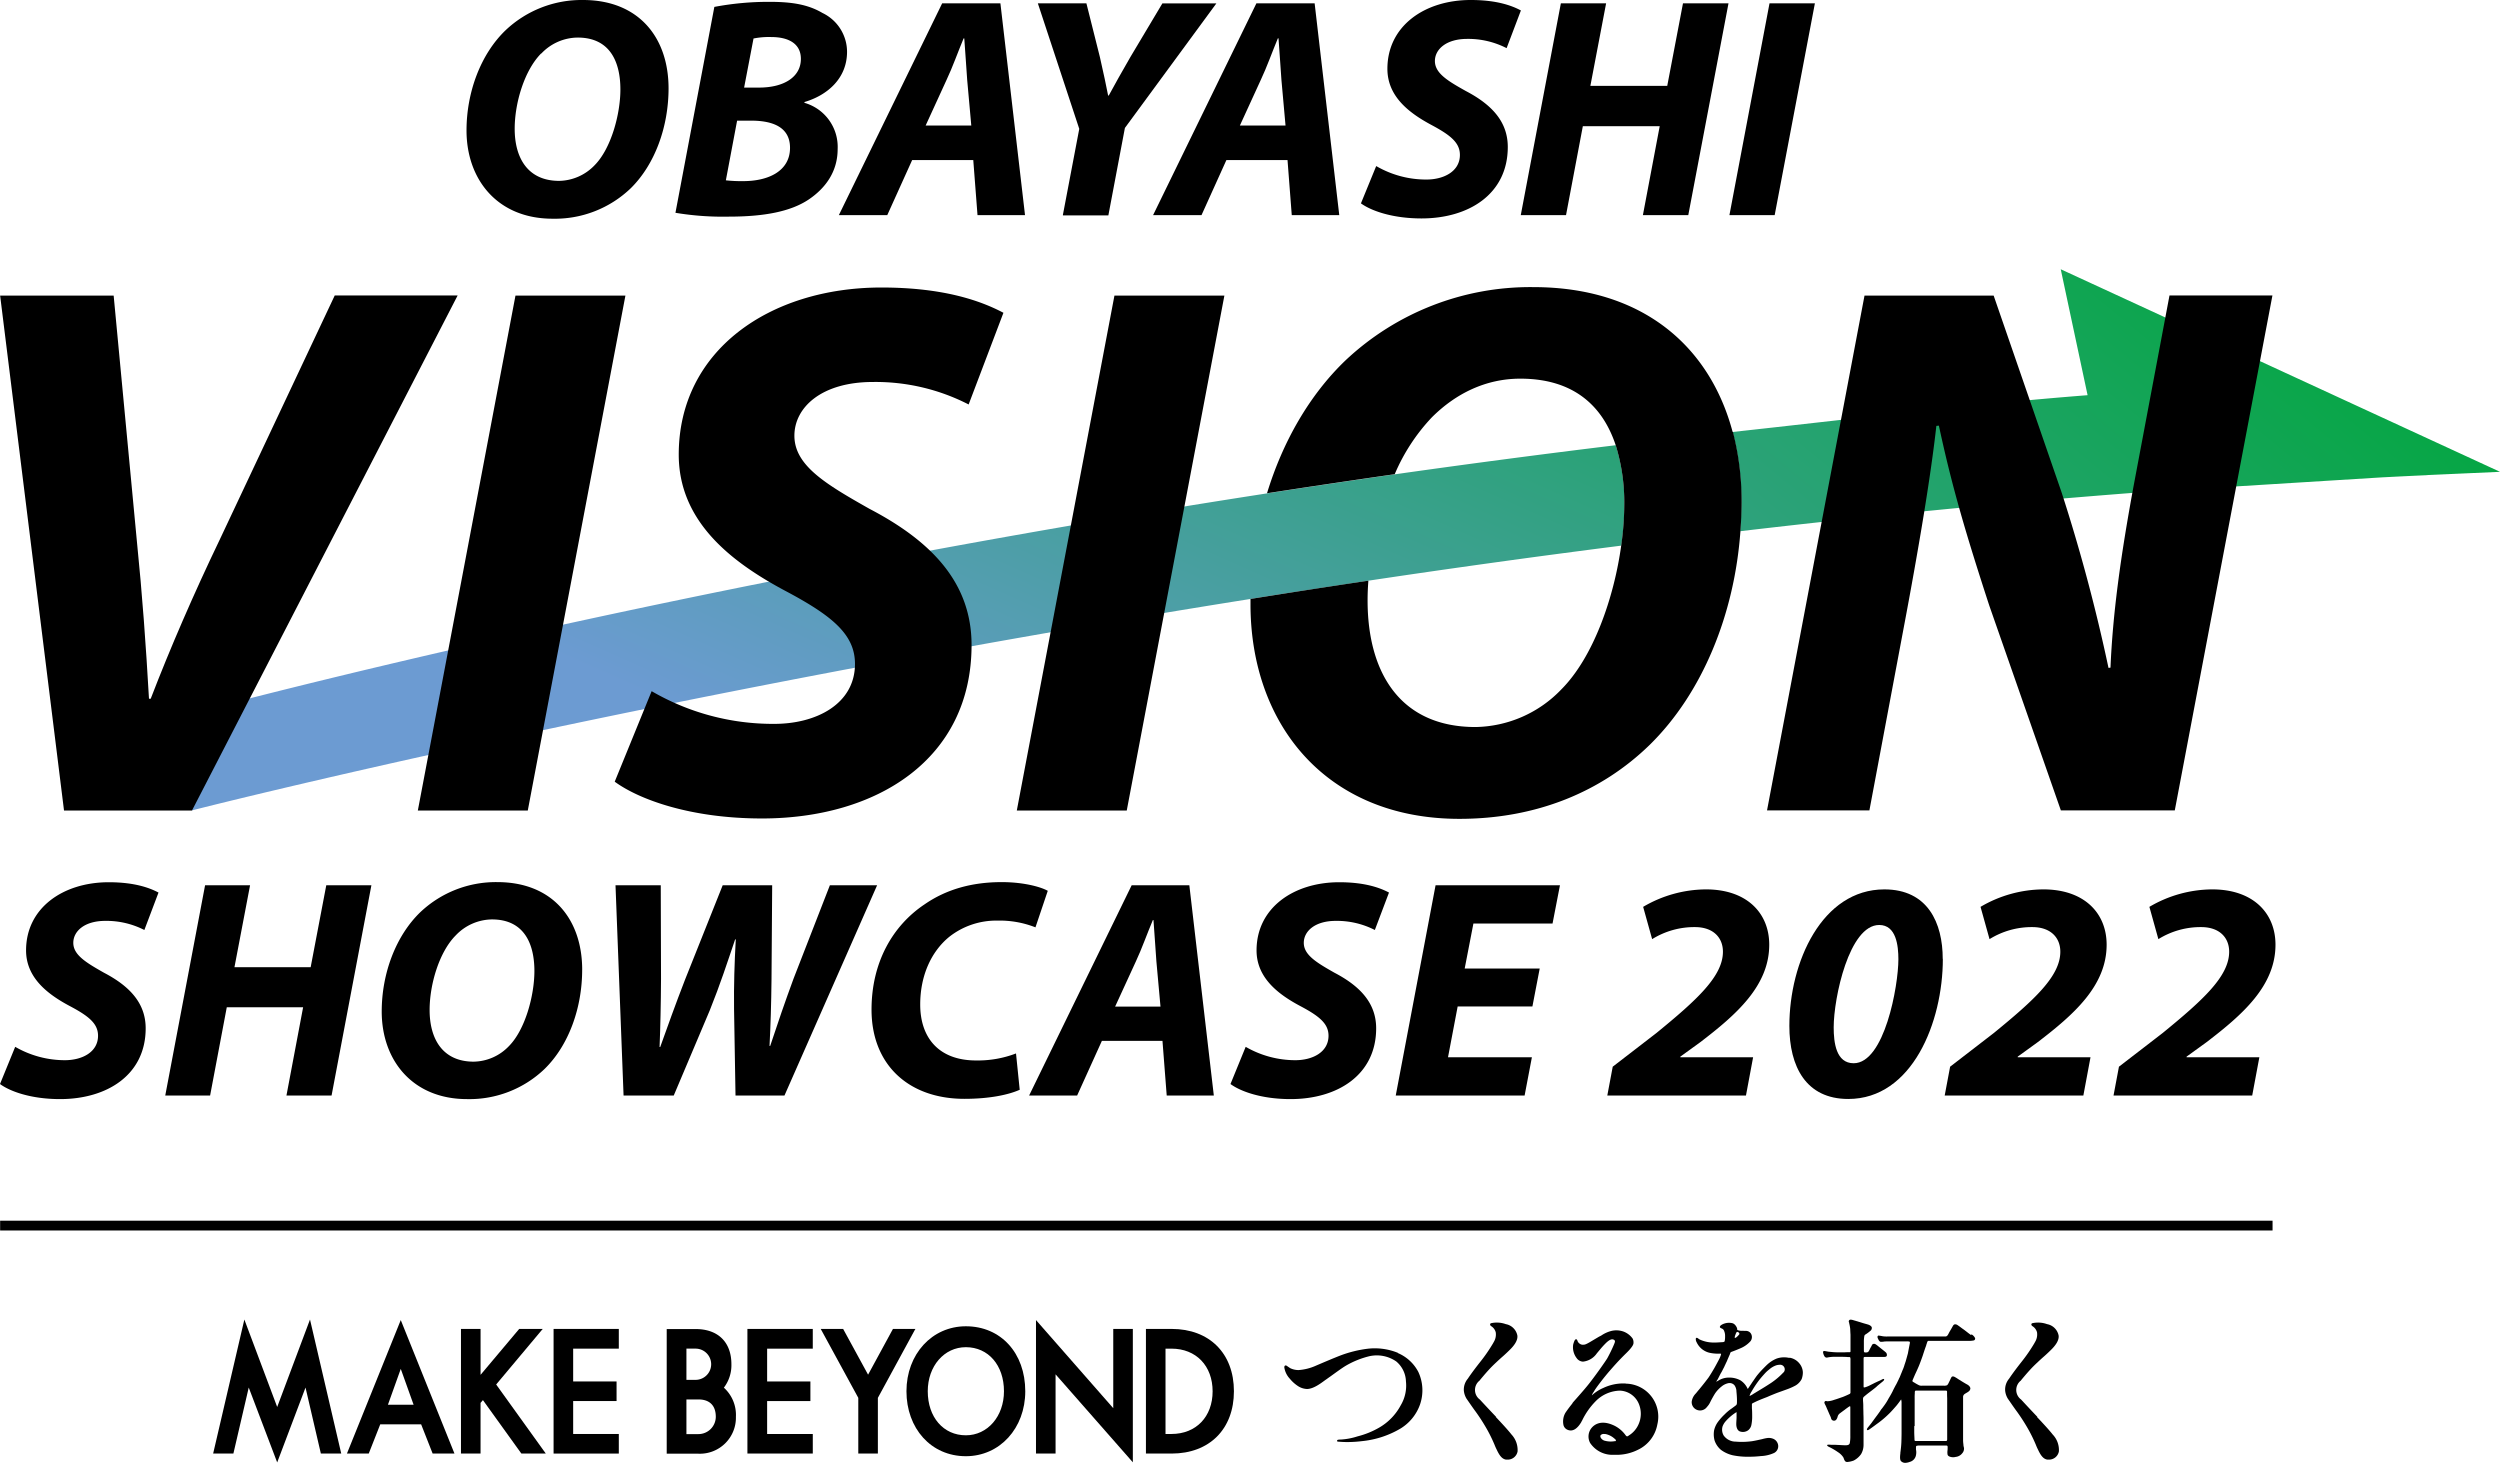
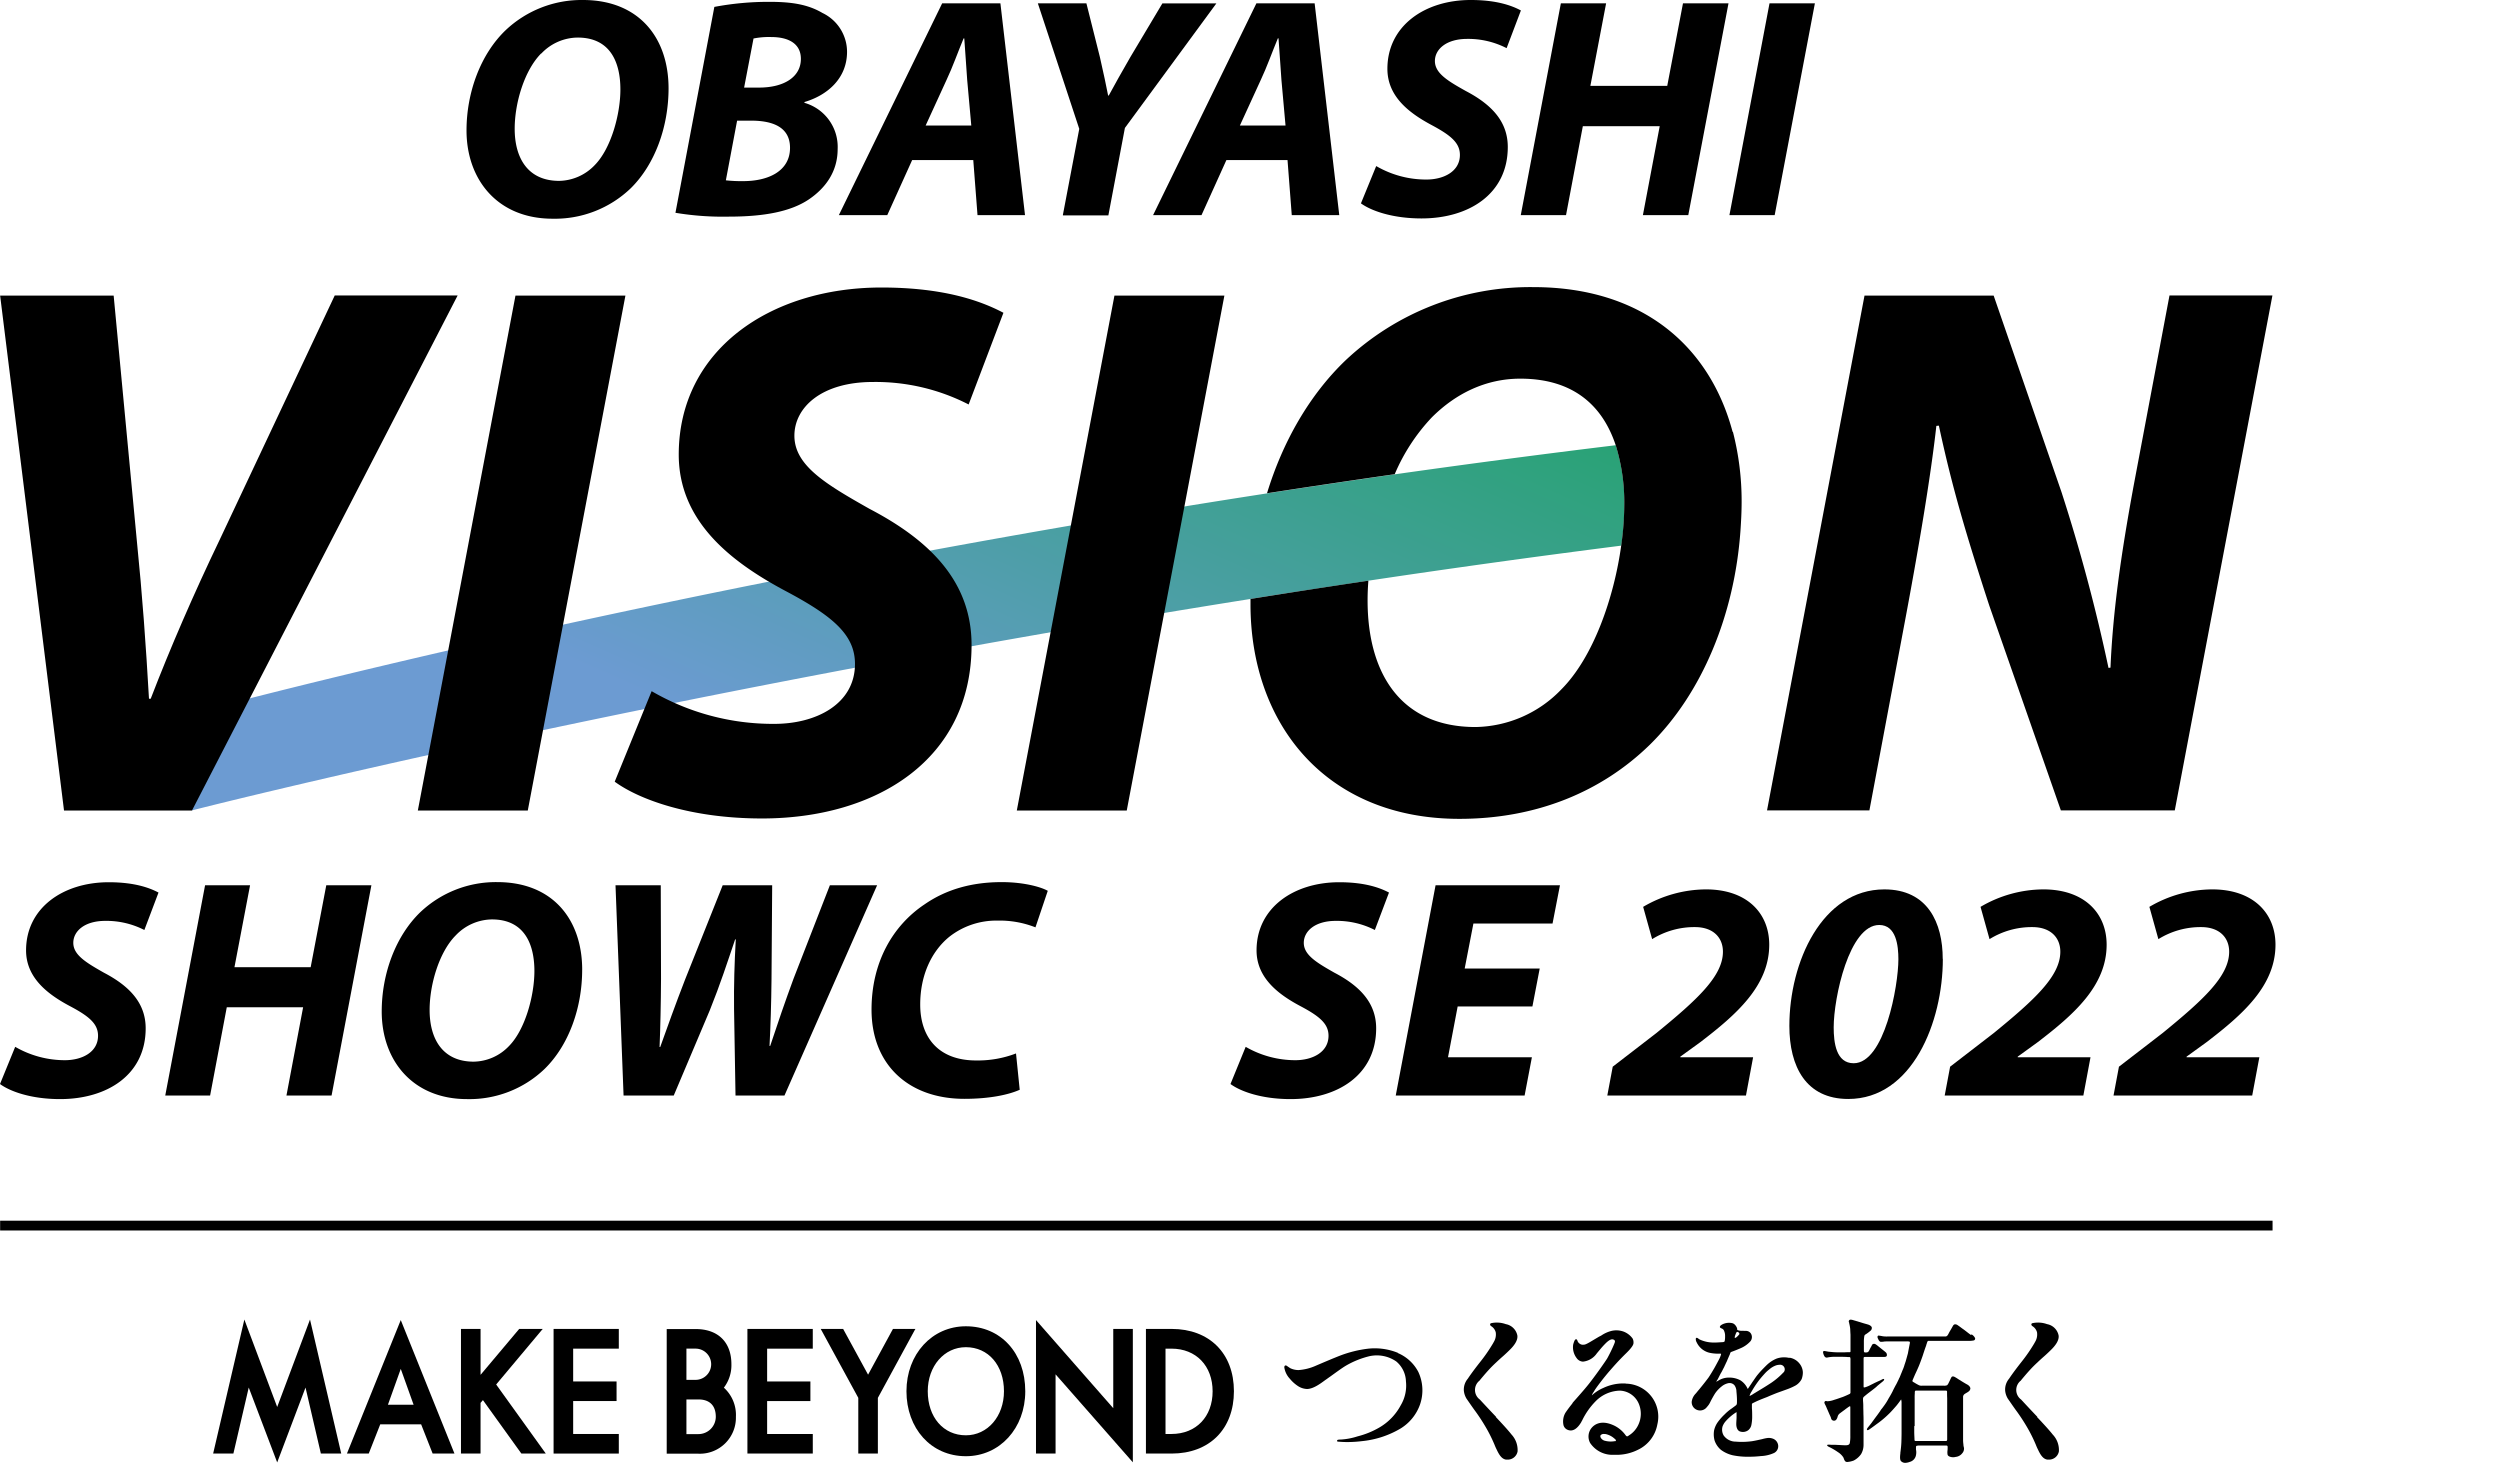
<svg xmlns="http://www.w3.org/2000/svg" xmlns:xlink="http://www.w3.org/1999/xlink" width="573.645" height="335.656" viewBox="0 0 573.645 335.656">
  <defs>
    <linearGradient id="linear-gradient" x1="1.582" y1="-0.113" x2="0.294" y2="0.618" gradientUnits="objectBoundingBox">
      <stop offset="0" stop-color="#00a73c" />
      <stop offset="1" stop-color="#6c9bd2" />
    </linearGradient>
    <linearGradient id="linear-gradient-2" x1="0.961" y1="0.284" x2="-1.502" y2="1.306" xlink:href="#linear-gradient" />
  </defs>
  <g id="アセット_2" data-name="アセット 2" transform="translate(-0.073 -155.993)" style="isolation: isolate">
    <g id="_レイヤー_2" transform="translate(0.073 155.993)">
      <g id="DESIGN">
        <g id="グループ_2208" data-name="グループ 2208">
          <g id="グループ_2207" data-name="グループ 2207">
            <g id="グループ_2202" data-name="グループ 2202" transform="translate(48.909 302.777)">
              <g id="グループ_2200" data-name="グループ 2200">
                <path id="パス_2209" data-name="パス 2209" d="M26.341,177.57l-.091.213h5.009l2.641-6.71h9.381l2.641,6.71h5.009L38.606,147.15,26.341,177.57Zm9.32-10.99,2.945-8.227,2.945,8.227H35.692Z" transform="translate(4.444 -147.029)" />
                <path id="パス_2210" data-name="パス 2210" d="M41.87,176.419H56.837v-4.493H46.363v-7.56h9.958v-4.493H46.363v-7.529H56.837V147.82H41.87Z" transform="translate(36.245 -145.664)" />
                <path id="パス_2211" data-name="パス 2211" d="M83.8,147.82H78.636l-5.708,10.5-5.677-10.413-.03-.091H62.06l8.622,15.817v12.781h4.493V163.637l8.47-15.574Z" transform="translate(77.351 -145.664)" />
                <path id="パス_2212" data-name="パス 2212" d="M100.553,149.184H96.06V167.37L78.33,147.15v30.633h4.493V159.6l17.73,20.189Z" transform="translate(110.477 -147.029)" />
                <path id="パス_2213" data-name="パス 2213" d="M56.52,176.419h15v-4.493H61.044v-7.56h9.928v-4.493H61.044v-7.529H71.518V147.82h-15Z" transform="translate(66.072 -145.664)" />
                <path id="パス_2214" data-name="パス 2214" d="M53.632,147.82h-5.4l-8.865,10.535V147.82H34.87v28.6h4.493V164.791l.546-.638,8.774,12.2.061.061h5.586L42.946,160.571Z" transform="translate(21.994 -145.664)" />
                <path id="パス_2215" data-name="パス 2215" d="M30.834,167.178,23.3,147.11,16.14,177.864h4.645l3.522-15.149L30.834,179.9l6.5-17.184,3.522,15.149h4.675L38.363,147.11Z" transform="translate(-16.14 -147.11)" />
                <path id="パス_2216" data-name="パス 2216" d="M82.171,147.62c-7.772,0-13.631,6.406-13.631,14.907s5.617,14.907,13.631,14.907c7.772,0,13.631-6.406,13.631-14.907C95.8,153.753,90.186,147.62,82.171,147.62Zm8.744,14.907c0,5.768-3.765,10.11-8.744,10.11-5.161,0-8.744-4.159-8.744-10.11,0-5.768,3.765-10.11,8.744-10.11C87.333,152.417,90.915,156.576,90.915,162.527Z" transform="translate(90.545 -146.072)" />
                <path id="パス_2217" data-name="パス 2217" d="M106.829,162.119c0-8.683-5.617-14.3-14.3-14.3H86.64v28.6h5.89c8.683,0,14.3-5.617,14.3-14.3Zm-4.888,0c0,5.859-3.795,9.806-9.442,9.806H91.133V152.344H92.5c5.647,0,9.442,3.947,9.442,9.806Z" transform="translate(127.395 -145.664)" />
                <path id="パス_2218" data-name="パス 2218" d="M63.535,161.279a8.506,8.506,0,0,0,1.73-5.374c0-5.07-3.066-8.076-8.2-8.076H50.42v28.6h7.256a8.271,8.271,0,0,0,8.622-8.47A8.423,8.423,0,0,0,63.535,161.279Zm-8.592,2.7h2.763c2.55,0,3.977,1.4,3.977,3.977a3.991,3.991,0,0,1-3.977,3.977H54.944Zm2.095-4.493H54.944v-7.165h2.095a3.582,3.582,0,1,1,0,7.165Z" transform="translate(53.653 -145.644)" />
              </g>
              <g id="グループ_2201" data-name="グループ 2201" transform="translate(245.784 0.037)">
                <path id="パス_2219" data-name="パス 2219" d="M123.184,150.333a14.125,14.125,0,0,0-6.77-.972A27.014,27.014,0,0,0,109.8,151c-1.7.668-3.613,1.488-5.465,2.277a11.576,11.576,0,0,1-3.947,1,4.334,4.334,0,0,1-1.913-.425c-.152-.091-.364-.243-.546-.364a3.9,3.9,0,0,0-.425-.273.5.5,0,0,0-.273.061.518.518,0,0,0-.121.455,4.832,4.832,0,0,0,1.245,2.52,8.274,8.274,0,0,0,1.791,1.639,4.06,4.06,0,0,0,2.156.729h.091c1.366-.061,2.854-1.123,4.038-2,.121-.091.273-.182.395-.273.243-.182.546-.395.85-.607,1.184-.85,2.672-1.943,3.491-2.429a20.173,20.173,0,0,1,5.465-2.216,7.857,7.857,0,0,1,6.163,1.214,6.222,6.222,0,0,1,2.216,4.584,8.847,8.847,0,0,1-1.214,5.5,12.886,12.886,0,0,1-4.949,5.1,19.249,19.249,0,0,1-4.949,2,15.285,15.285,0,0,1-3.856.729c-.729,0-.789.121-.82.182v.182c0,.061.091.121.243.121s.972.091,2.125.091a27.733,27.733,0,0,0,3.34-.213,21.484,21.484,0,0,0,8.774-2.854,10.589,10.589,0,0,0,4.524-5.525,9.973,9.973,0,0,0-.364-7.469,9.439,9.439,0,0,0-4.736-4.372Z" transform="translate(-97.097 -142.719)" />
                <path id="パス_2220" data-name="パス 2220" d="M118.095,168.982l-.061-.061c-.85-.88-3.066-3.249-3.674-3.916a2.726,2.726,0,0,1-.091-4.341l.213-.273c.789-.941,1.609-1.913,2.581-2.915.668-.668,1.7-1.639,2.641-2.459.577-.516,1.123-1.032,1.488-1.4.911-.88,1.943-2.156,1.761-3.34a3.3,3.3,0,0,0-2.641-2.581,6.084,6.084,0,0,0-3.4-.213.324.324,0,0,0-.213.273.517.517,0,0,0,.243.395h0A2.357,2.357,0,0,1,118,149.582a3.306,3.306,0,0,1-.516,2.307c0,.061-.061.121-.091.182a36.628,36.628,0,0,1-2.975,4.311c-.668.85-1.943,2.49-2.823,3.825a3.867,3.867,0,0,0-.911,2.793,4.387,4.387,0,0,0,.607,1.791c.213.3,1.457,2.125,2.095,2.975a43.848,43.848,0,0,1,2.793,4.4,35.138,35.138,0,0,1,1.548,3.218,11.9,11.9,0,0,0,.486,1.093c.607,1.305,1.214,2.186,2.186,2.307h.273a2.307,2.307,0,0,0,2.338-1.882,5.236,5.236,0,0,0-1.4-3.886c-.941-1.214-2.823-3.188-3.613-4.038Z" transform="translate(-69.481 -146.674)" />
                <path id="パス_2221" data-name="パス 2221" d="M159,168.982l-.061-.061c-.85-.88-3.066-3.249-3.674-3.916a2.726,2.726,0,0,1-.091-4.341l.213-.273c.789-.941,1.609-1.913,2.581-2.915.668-.668,1.7-1.639,2.641-2.459.577-.516,1.123-1.032,1.488-1.4.911-.88,1.943-2.156,1.761-3.34a3.3,3.3,0,0,0-2.641-2.581,6.083,6.083,0,0,0-3.4-.213.324.324,0,0,0-.213.273.517.517,0,0,0,.243.395h0a2.357,2.357,0,0,1,1.063,1.427,3.306,3.306,0,0,1-.516,2.307c0,.061-.061.121-.091.182a36.636,36.636,0,0,1-2.975,4.311c-.668.85-1.943,2.49-2.823,3.825A3.867,3.867,0,0,0,151.6,163a4.387,4.387,0,0,0,.607,1.791c.213.3,1.457,2.125,2.095,2.975a43.834,43.834,0,0,1,2.793,4.4,35.131,35.131,0,0,1,1.548,3.218,11.907,11.907,0,0,0,.486,1.093c.607,1.305,1.214,2.186,2.186,2.307h.273a2.307,2.307,0,0,0,2.338-1.882,5.144,5.144,0,0,0-1.427-3.886c-.941-1.214-2.823-3.188-3.613-4.038Z" transform="translate(13.81 -146.674)" />
                <path id="パス_2222" data-name="パス 2222" d="M132.487,160.117h-.516a10.733,10.733,0,0,0-4.554,1.032,9.3,9.3,0,0,0-2.429,1.518l-.061.061c-.03.03-.121.121-.152.121a2.915,2.915,0,0,1,.425-.789c.061-.091.121-.213.182-.3.334-.577,1.366-1.913,1.67-2.307l.091-.121c.364-.455,1.032-1.305,1.882-2.277s1.913-2.186,3.552-3.795c1.73-1.67,1.761-2.216,1.761-2.459a1.891,1.891,0,0,0-.212-1,4.571,4.571,0,0,0-2.064-1.579,4.887,4.887,0,0,0-2.672-.182,7.192,7.192,0,0,0-2.368,1.032,3.321,3.321,0,0,1-.455.243c-.334.182-.729.425-1.7,1-1.4.85-1.639.88-1.913.911h-.061a1.223,1.223,0,0,1-.88-.213,1.344,1.344,0,0,1-.516-.638h0c-.061-.213-.152-.395-.334-.395h0c-.182,0-.273.182-.364.334a5.528,5.528,0,0,0-.3.88,4.11,4.11,0,0,0,.789,3.1,1.875,1.875,0,0,0,1.457.82,4.42,4.42,0,0,0,3.188-1.913c.213-.243.425-.516.638-.759a19.261,19.261,0,0,1,1.457-1.609c.759-.729,1.305-.972,1.761-.759s.3.546.091,1.063h0a35.044,35.044,0,0,1-1.579,3.249c-.455.729-2.186,3.218-3.795,5.313-1.063,1.4-2.4,2.884-3.279,3.886-.455.516-.789.88-.911,1.063v.061c-.455.546-1.123,1.427-1.609,2.156a3.987,3.987,0,0,0-.425,2.854,1.6,1.6,0,0,0,1,1.063c1.093.425,2.156-.213,3.127-1.882v-.061a1.425,1.425,0,0,0,.182-.3,16.406,16.406,0,0,1,3.036-4.311,8.05,8.05,0,0,1,5.617-2.459,4.9,4.9,0,0,1,4.281,2.945,5.918,5.918,0,0,1-.091,4.918,5.649,5.649,0,0,1-2.125,2.4c-.03,0-.091.061-.121.091-.243.152-.395.273-.729-.213a7.007,7.007,0,0,0-2.429-2.064c-3.582-1.761-5.161.182-5.556.82a3.122,3.122,0,0,0-.091,3.1,6.142,6.142,0,0,0,4.979,2.732h.911a10.971,10.971,0,0,0,5.313-1.275l.182-.091a8,8,0,0,0,4.038-5.586,7.571,7.571,0,0,0-7.226-9.381Zm-2.4,13.237a5.206,5.206,0,0,1-2.338-.091,1.464,1.464,0,0,1-.972-.789.587.587,0,0,1,0-.455.937.937,0,0,1,.82-.3,1.681,1.681,0,0,1,.546.061,4.591,4.591,0,0,1,1.336.607,5.865,5.865,0,0,1,.638.516c.152.121.213.243.182.334,0,.061-.091.121-.213.152Z" transform="translate(-54.212 -145.49)" />
                <path id="パス_2223" data-name="パス 2223" d="M150.146,162.417c.395-.334,1.214-1,1.4-1.154s.334-.364.273-.486c-.091-.121-.3-.03-.486.061a7.127,7.127,0,0,1-.82.395c-.273.121-.577.273-.789.364-.243.121-.516.273-.789.395-.3.152-.577.3-.729.364a7.64,7.64,0,0,1-.82.3h-.213c-.03,0-.061-.091-.061-.152v-6.5c0-.182.03-.334.334-.334h4.25c.273,0,.607,0,.729-.243a.8.8,0,0,0-.3-.88c-.273-.243-1.518-1.214-1.761-1.427-.03-.03-.091-.061-.121-.091-.243-.182-.516-.395-.729-.364a.507.507,0,0,0-.516.364c-.061.091-.121.243-.213.395a6.7,6.7,0,0,0-.334.638c-.152.334-.3.516-.516.546a1.474,1.474,0,0,1-.638,0c-.121-.091-.121-.243-.121-.607v-1.7a7.389,7.389,0,0,1,.091-1.336.57.57,0,0,1,.334-.486,8.44,8.44,0,0,0,1.093-.82.807.807,0,0,0,.3-.729c0-.152-.213-.486-.88-.7-.607-.182-.88-.243-1.154-.334-.213-.061-.668-.213-.972-.3a1.41,1.41,0,0,1-.273-.091c-.091,0-.3-.091-.546-.152-.213-.061-.425-.121-.516-.152-.455-.121-.729-.121-.85.061-.152.213-.091.364,0,.577v.091a9.759,9.759,0,0,1,.243,1.336c0,.273.03.82.061,1.305v3.795c0,.182-.091.213-.152.213s-.82,0-1.123.03H141.19c-.85,0-1.548-.091-1.913-.121a3.8,3.8,0,0,1-.577-.091c-.243-.03-.455-.091-.607-.091h0a.256.256,0,0,0-.213.061.455.455,0,0,0-.061.3,2.255,2.255,0,0,0,.3.82.588.588,0,0,0,.729.3h0a8.936,8.936,0,0,1,1.882-.152c1.123,0,2.216,0,2.732.061h.243c.243,0,.273,0,.334.091a1.356,1.356,0,0,1,.061.577v7.377a.419.419,0,0,1-.152.395c-.213.121-1.366.638-1.731.759-.3.091-1.275.455-1.822.607l-.182.061a4.972,4.972,0,0,1-1.336.273.451.451,0,0,1-.213-.03c-.091,0-.213-.061-.334,0a.371.371,0,0,0-.182.486,2.086,2.086,0,0,0,.182.395,7.783,7.783,0,0,1,.364.82l.152.334c.213.486.364.85.516,1.184a5.35,5.35,0,0,1,.273.638.23.23,0,0,0,.03.121.668.668,0,0,0,.638.516h.03c.486,0,.638-.455.759-.7h0a1.236,1.236,0,0,1,.061-.213,1.352,1.352,0,0,1,.455-.729c.243-.182.577-.425.941-.7a5.826,5.826,0,0,0,.516-.395l.182-.121c.364-.273.668-.486.729-.455.091,0,.091.182.091.334v6.406a8.305,8.305,0,0,1-.121,1.7c-.121.486-.577.486-.911.516h-.091c-.243,0-1.791-.091-2.611-.121h-.7c-.516-.03-.85-.061-.88.091-.03.182.273.334.668.516a15.788,15.788,0,0,1,1.822,1.093,4.093,4.093,0,0,1,1.214,1.184c.061.121.091.243.152.364a1.28,1.28,0,0,0,.334.577.678.678,0,0,0,.455.121,5.173,5.173,0,0,0,1.457-.334,4.69,4.69,0,0,0,1.67-1.457,4.189,4.189,0,0,0,.577-2.156V170.25c0-.3,0-.85-.03-1.457,0-.607-.03-1.214-.03-1.518a13.46,13.46,0,0,0-.061-1.548v-.455a.669.669,0,0,1,.182-.455c.03,0,.091-.091.182-.152.213-.182.577-.486.941-.759.516-.395,1.366-1.032,1.791-1.4Z" transform="translate(-14.188 -147.122)" />
                <path id="パス_2224" data-name="パス 2224" d="M164.962,149.9h0l-.607-.455c-.3-.243-.668-.516-.82-.638-.091-.061-.243-.182-.425-.3-.334-.243-.729-.546-.911-.668-.061-.03-.121-.091-.182-.121a1.091,1.091,0,0,0-.546-.243c-.273,0-.425.03-.668.486-.121.213-.3.546-.486.85s-.334.577-.425.759h0c-.182.364-.364.7-.759.7h-13.3a5.9,5.9,0,0,1-1.093-.061c-.3-.061-.516-.091-.668-.121h-.061c-.152-.03-.334-.091-.425.152-.091.213.091.546.213.759v.061c.152.182.273.425.516.425a3.73,3.73,0,0,0,.82-.061c.243-.03.82-.03,1.154-.03h3.916a2.4,2.4,0,0,1,.729.061c.061.091.091.121.03.486-.091.425-.364,1.882-.425,2.216-.091.334-.425,1.548-.546,1.943-.061.121-.091.334-.182.516a10.006,10.006,0,0,1-.395,1.154c-.091.182-.213.516-.364.88-.182.425-.334.85-.425,1.032a4.361,4.361,0,0,0-.243.516c-.213.425-.455.941-.546,1.093-.152.243-.638,1.184-.759,1.457s-.486.941-.82,1.488c-.091.152-.182.3-.243.425a11.5,11.5,0,0,1-.668,1.093c-.182.273-.364.516-.546.759a5.172,5.172,0,0,1-.334.425,2.958,2.958,0,0,0-.3.455c-.243.334-.516.729-.7.972s-.546.729-.85,1.154c-.152.213-.3.395-.395.546-.273.364-.759.941-.941,1.184l-.061.091a1.028,1.028,0,0,0-.091.243c0,.091.061.121.061.152.091.061.334,0,.638-.243.486-.334,1.336-.972,2.125-1.548a21.742,21.742,0,0,0,2.277-1.973c.455-.425,1.305-1.4,1.67-1.822.334-.395.82-1.063.941-1.245.03-.03.121-.182.152-.182a2.979,2.979,0,0,1,.091.911v6.892c0,.455-.03,2-.061,2.338-.03.668-.152,1.639-.213,2.064v.152c-.061.516-.182,1.518.182,1.822a1.367,1.367,0,0,0,.911.364,3.108,3.108,0,0,0,1.032-.213,1.949,1.949,0,0,0,1.457-1.548,3.149,3.149,0,0,0,0-1.305v-.243c0-.3,0-.516.091-.577a2.2,2.2,0,0,1,.759-.091h5.981c.213,0,.364,0,.425.213a4.051,4.051,0,0,1,0,.607v.152a3.542,3.542,0,0,0-.03.972c.03.243.091.425.516.607a2.284,2.284,0,0,0,1.366.061,2.18,2.18,0,0,0,1.518-.85,1.565,1.565,0,0,0,.395-1.154.886.886,0,0,0-.061-.273c0-.091-.061-.213-.061-.334,0-.213-.091-.729-.091-1.214V164.047a.864.864,0,0,1,.395-.607c.091-.061.243-.152.395-.243a2.583,2.583,0,0,0,.425-.273.952.952,0,0,0,.455-.7c0-.334-.243-.668-.729-.941-.3-.152-.85-.486-1.245-.729-.182-.121-.334-.213-.425-.273a5.584,5.584,0,0,1-.486-.3,7.817,7.817,0,0,0-.759-.455c-.243-.121-.546-.152-.7.091-.091.152-.213.425-.334.668a1.852,1.852,0,0,1-.213.425h0a2.221,2.221,0,0,1-.425.729,1.577,1.577,0,0,1-.729.121h-5.1a1.327,1.327,0,0,1-.789-.182,11.618,11.618,0,0,1-1.093-.638h-.061c-.182-.152-.243-.213-.182-.395.091-.243.395-.941.607-1.427.395-.82.668-1.457.85-1.882.243-.577.638-1.67.85-2.277.091-.243.182-.577.3-.911.152-.486.334-1,.425-1.245a2.986,2.986,0,0,0,.152-.486c.091-.243.152-.455.182-.546,0,0,0-.061.03-.061.061-.121.091-.243.3-.243h8.865a6.079,6.079,0,0,0,1.488-.091.436.436,0,0,0,.3-.546,1.964,1.964,0,0,0-.759-.82ZM152.09,170.817V164.38a9.5,9.5,0,0,1,.03-1.032v-.243c0-.273.091-.425.273-.425h6.831c.03,0,.3,0,.3.243s0,1.032.03,1.457v9.472c0,.243-.061.364-.243.395h-6.983c-.152,0-.273-.03-.273-.3,0-.3-.061-1.184-.061-1.822v-1.305Z" transform="translate(-7.449 -146.414)" />
                <path id="パス_2225" data-name="パス 2225" d="M150.117,155.373a5.206,5.206,0,0,0-2.732.182,7.306,7.306,0,0,0-2.368,1.579s-1.305,1.275-1.882,2c-.425.486-.85,1.154-1.214,1.67-.182.243-.3.455-.425.638-.243.334-.395.607-.516.759a1.8,1.8,0,0,1-.121.182h0s-.061.121-.091.121h0s-.061,0-.091-.121a.094.094,0,0,0-.03-.061,4.414,4.414,0,0,0-1.609-1.791,5.426,5.426,0,0,0-2.793-.607,4.515,4.515,0,0,0-2.156.638,4.061,4.061,0,0,0-.546.334h0a1.429,1.429,0,0,1,.273-.516c.061-.091.182-.334.334-.638.182-.364.395-.789.516-.972.152-.243.364-.7.577-1.093a3.07,3.07,0,0,0,.213-.455c.152-.273.273-.607.425-.88.091-.213.182-.395.243-.577.152-.334.3-.7.425-.972.061-.121.091-.213.121-.273a.431.431,0,0,1,.061-.182c.03-.152.061-.243.395-.364.455-.152,1.579-.607,2.186-.88a6.477,6.477,0,0,0,2.064-1.518,1.546,1.546,0,0,0,.152-1.67h0a1.332,1.332,0,0,0-1.245-.7c-.334,0-.607-.03-.82-.03a2.351,2.351,0,0,1-.85-.091c-.273-.061-.3-.182-.3-.334v-.121c-.061-.213-.455-1.093-1.184-1.214a3.421,3.421,0,0,0-2.095.243c-.638.3-.7.546-.668.7,0,.03,0,.121.425.3a.9.9,0,0,1,.546.577,2.755,2.755,0,0,1,.213,1.184,4.727,4.727,0,0,1-.091,1.123c-.03.182-.273.213-.395.243-.152,0-1.67.121-2.064.091a7.508,7.508,0,0,1-3.279-.7,2.131,2.131,0,0,1-.273-.182c-.182-.121-.3-.243-.486-.182-.061,0-.091.061-.121.121a1.412,1.412,0,0,0,.182.88,4.362,4.362,0,0,0,3.188,2.459,9.066,9.066,0,0,0,2.095.152,1.034,1.034,0,0,1,.3.03c.03.03.03.03,0,.213a5.973,5.973,0,0,1-.486,1.154l-.061.121c-.243.455-.759,1.427-.972,1.791-.243.425-1,1.7-1.366,2.216-.364.486-.82,1.093-1.488,1.913-.3.364-.577.729-.85,1.032-.273.334-.486.607-.607.729a3.261,3.261,0,0,0-.88,1.791,1.889,1.889,0,0,0,1.063,1.852,1.939,1.939,0,0,0,2.429-.607,4.248,4.248,0,0,0,.789-1.184l.091-.182h0c.182-.364.7-1.305,1-1.761a7.292,7.292,0,0,1,1.488-1.579,3.523,3.523,0,0,1,1.579-.759,1.469,1.469,0,0,1,1.366.486,2.5,2.5,0,0,1,.455,1.366v.091c.03.243.121,1.245.121,1.943v.213c0,.546,0,.789-.213.972-.182.152-.486.364-.729.546-.121.091-.243.182-.334.243l-.091.061a10.446,10.446,0,0,0-1.427,1.214,13,13,0,0,0-1.548,1.731,5.153,5.153,0,0,0-.911,2,5.434,5.434,0,0,0,.121,2.307A4.864,4.864,0,0,0,134.6,176.5a7.323,7.323,0,0,0,2.7,1.245,17.089,17.089,0,0,0,2.915.334h.607a23.956,23.956,0,0,0,2.975-.152,8.075,8.075,0,0,0,2.975-.7,1.737,1.737,0,0,0,.789-2.338,1.831,1.831,0,0,0-1.093-.972,2.624,2.624,0,0,0-1.275-.121,8.573,8.573,0,0,0-1.123.243c-.7.152-1.579.364-2.4.486a17.188,17.188,0,0,1-3.674.091,3.384,3.384,0,0,1-2.763-1.4,2.629,2.629,0,0,1-.3-1.943v-.03a3.727,3.727,0,0,1,.7-1.245,11.554,11.554,0,0,1,1.852-1.7c.516-.364.638-.425.7-.425.03,0,0,.121,0,.273h0v1c0,.213-.091,1.275-.061,1.609,0,.213.091,1.245.82,1.518a2.056,2.056,0,0,0,1.913-.273,2.1,2.1,0,0,0,.729-1.214h0a9.768,9.768,0,0,0,.182-1.731v-.061c0-.455,0-1.579-.061-2v-.941c0-.152.152-.243.243-.3a1.947,1.947,0,0,0,.334-.152c.3-.152.759-.364,1.063-.486.334-.152,1.184-.486,1.822-.729l.486-.213c.425-.182,1.761-.729,2.125-.85l.243-.091c.455-.152,1.184-.425,1.609-.577a13.749,13.749,0,0,0,2.125-.941,3.67,3.67,0,0,0,1.366-1.457,4.472,4.472,0,0,0,.273-1.579,3.438,3.438,0,0,0-.789-2,3.648,3.648,0,0,0-2.156-1.305Zm-12.326-4.918s.213-.607.273-.729.152-.364.395-.273a.611.611,0,0,1,.334.273.29.29,0,0,1-.061.364,5.173,5.173,0,0,1-.577.577c-.152.091-.3.182-.364.152S137.791,150.607,137.791,150.455Zm11.172,8.258a16.793,16.793,0,0,1-2.854,2.429c-.972.638-2,1.275-3.127,1.943-.3.182-.577.364-.85.516a5.125,5.125,0,0,1-.971.546h0a3.107,3.107,0,0,1,.455-1h0a23.753,23.753,0,0,1,1.518-2.338c.486-.668,1.275-1.548,1.639-1.943a7.129,7.129,0,0,1,.88-.789,4.787,4.787,0,0,1,1.639-.972,3.046,3.046,0,0,1,.729-.121,1.06,1.06,0,0,1,.972,1.73Z" transform="translate(-34.409 -146.636)" />
              </g>
            </g>
            <g id="グループ_2203" data-name="グループ 2203" transform="translate(0 202.408)">
              <path id="パス_2226" data-name="パス 2226" d="M3.521,151.827a22.771,22.771,0,0,0,11.385,3.066c3.977,0,7.62-1.852,7.62-5.617,0-2.763-2.095-4.493-6.527-6.831-5.131-2.732-9.988-6.527-9.988-12.751,0-9.745,8.5-15.635,18.975-15.635,5.89,0,9.351,1.275,11.415,2.368l-3.248,8.592a19.1,19.1,0,0,0-8.956-2.095c-4.827,0-7.347,2.4-7.347,5.04,0,2.793,2.975,4.554,7.043,6.861,5.859,3.066,9.563,6.952,9.563,12.751,0,10.717-8.9,16.242-19.643,16.242-6.709,0-11.537-1.791-13.783-3.461l3.461-8.47Z" transform="translate(-0.03 -114.03)" />
              <path id="パス_2227" data-name="パス 2227" d="M31.981,114.29,28.4,133.083H45.885l3.582-18.793H59.82l-9.138,48.241H40.329l3.825-20.25H26.637l-3.825,20.25H12.52l9.138-48.241H31.95Z" transform="translate(25.399 -113.561)" />
              <path id="パス_2228" data-name="パス 2228" d="M74.875,134.148c0,8.744-3.066,17.335-8.622,22.77a24.9,24.9,0,0,1-17.791,6.922c-12.508,0-19.582-8.9-19.582-20.1,0-8.713,3.218-17.366,8.9-22.83a25.2,25.2,0,0,1,17.609-6.861c12.751,0,19.491,8.592,19.491,20.128Zm-28.993-7.894c-3.825,3.825-6.011,11.294-6.011,17.123,0,6.77,3.066,11.871,10.11,11.871a11.41,11.41,0,0,0,8.045-3.522c3.795-3.795,5.89-11.688,5.89-17.275,0-6.011-2.186-11.84-9.745-11.84a11.622,11.622,0,0,0-8.288,3.643Z" transform="translate(58.708 -114.05)" />
              <path id="パス_2229" data-name="パス 2229" d="M48.4,162.531,46.55,114.29H56.933l.061,21.434c-.03,5.859-.152,11.324-.334,15.666h.152c1.7-4.736,3.431-9.624,5.708-15.483l8.622-21.616H82.5l-.152,21.555c-.061,5.768-.213,10.565-.455,15.3h.152c1.639-4.979,3.431-10.2,5.343-15.392l8.349-21.464h10.838L85.319,162.531H74.086l-.334-19.794c-.061-5.647.091-10.535.395-16.03H74c-1.761,5.191-3.431,10.353-5.829,16.3l-8.258,19.521H48.463Z" transform="translate(94.683 -113.561)" />
              <path id="パス_2230" data-name="パス 2230" d="M99.933,161.684c-2.55,1.154-6.922,2.095-12.721,2.095-12.781,0-21.312-7.8-21.312-20.462,0-10.869,4.858-19.278,12.174-24.166,5.009-3.461,10.9-5.1,17.7-5.1,5.252,0,9.169,1.184,10.565,2l-2.823,8.379a22.44,22.44,0,0,0-8.744-1.548,17.419,17.419,0,0,0-11.051,3.734c-4.038,3.309-6.649,8.774-6.649,15.514,0,7.711,4.341,12.842,12.812,12.842a24.4,24.4,0,0,0,9.169-1.609l.85,8.349Z" transform="translate(134.079 -114.05)" />
-               <path id="パス_2231" data-name="パス 2231" d="M94.508,149.993l-5.677,12.539H77.81l23.529-48.241h13.237l5.617,48.241H109.384l-.972-12.539Zm13.449-7.863-.941-10.383c-.213-2.641-.425-6.527-.668-9.472H106.2c-1.245,2.945-2.581,6.709-3.886,9.472L97.544,142.13h10.383Z" transform="translate(158.327 -113.561)" />
              <path id="パス_2232" data-name="パス 2232" d="M96.521,151.827a22.771,22.771,0,0,0,11.385,3.066c3.977,0,7.62-1.852,7.62-5.617,0-2.763-2.095-4.493-6.527-6.831-5.131-2.732-9.988-6.527-9.988-12.751,0-9.745,8.5-15.635,18.975-15.635,5.89,0,9.351,1.275,11.415,2.368l-3.248,8.592a19.1,19.1,0,0,0-8.956-2.095c-4.827,0-7.347,2.4-7.347,5.04,0,2.793,2.975,4.554,7.043,6.861,5.859,3.066,9.563,6.952,9.563,12.751,0,10.717-8.9,16.242-19.643,16.242-6.709,0-11.537-1.791-13.783-3.461l3.461-8.47Z" transform="translate(189.315 -114.03)" />
              <path id="パス_2233" data-name="パス 2233" d="M136.851,142.1H119.728l-2.216,11.658H136.76l-1.67,8.774H105.52l9.138-48.241H143.2l-1.7,8.774H123.341l-2,10.322h17.214l-1.67,8.683Z" transform="translate(214.744 -113.561)" />
              <path id="パス_2234" data-name="パス 2234" d="M121.51,161.9l1.245-6.618L132.8,147.54c9.29-7.59,15.241-13.024,15.241-18.641,0-3.279-2.277-5.647-6.406-5.647a18.331,18.331,0,0,0-9.837,2.763l-2.064-7.408a28.664,28.664,0,0,1,14.421-4.007c9.412,0,14.512,5.465,14.512,12.69,0,9.472-7.62,16.091-15.787,22.345l-4.615,3.34v.152h16.7l-1.639,8.774Z" transform="translate(247.299 -112.93)" />
              <path id="パス_2235" data-name="パス 2235" d="M170.487,130.539c0,14.542-7.043,32.151-21.707,32.151-9.685,0-13.51-7.408-13.51-16.759,0-14.664,7.5-31.331,21.8-31.331,9.958,0,13.389,7.681,13.389,15.939ZM145.44,146.265c0,3.491.546,8.227,4.584,8.227,7.074,0,10.262-17.73,10.262-23.863,0-3.1-.486-7.863-4.4-7.863C148.993,122.767,145.44,139.465,145.44,146.265Z" transform="translate(275.314 -112.93)" />
              <path id="パス_2236" data-name="パス 2236" d="M147.01,161.9l1.245-6.618L158.3,147.54c9.29-7.59,15.241-13.024,15.241-18.641,0-3.279-2.277-5.647-6.406-5.647a18.332,18.332,0,0,0-9.837,2.763l-2.064-7.408a28.664,28.664,0,0,1,14.421-4.007c9.411,0,14.512,5.465,14.512,12.69,0,9.472-7.62,16.091-15.787,22.345l-4.615,3.34v.152h16.7l-1.639,8.774H147.01Z" transform="translate(299.216 -112.93)" />
              <path id="パス_2237" data-name="パス 2237" d="M159.77,161.9l1.245-6.618,10.049-7.742c9.29-7.59,15.241-13.024,15.241-18.641,0-3.279-2.277-5.647-6.406-5.647a18.332,18.332,0,0,0-9.837,2.763L168,118.607a28.664,28.664,0,0,1,14.421-4.007c9.411,0,14.512,5.465,14.512,12.69,0,9.472-7.62,16.091-15.787,22.345l-4.615,3.34v.152h16.7l-1.639,8.774H159.77Z" transform="translate(325.195 -112.93)" />
            </g>
            <rect id="長方形_2139" data-name="長方形 2139" width="521.427" height="2.247" transform="translate(0.03 280.098)" />
            <g id="グループ_2204" data-name="グループ 2204" transform="translate(107.048)">
              <path id="パス_2238" data-name="パス 2238" d="M81.649,67.63c0,8.8-3.1,17.457-8.683,22.952a25.132,25.132,0,0,1-17.943,6.983c-12.6,0-19.734-8.956-19.734-20.25,0-8.774,3.248-17.518,8.986-23.013a25.36,25.36,0,0,1,17.73-6.922c12.842,0,19.643,8.652,19.643,20.28ZM52.413,59.645c-3.856,3.886-6.072,11.385-6.072,17.275,0,6.831,3.1,11.962,10.2,11.962a11.509,11.509,0,0,0,8.106-3.552c3.825-3.825,5.95-11.78,5.95-17.4C70.6,61.862,68.412,56,60.792,56a11.615,11.615,0,0,0-8.349,3.674Z" transform="translate(-35.29 -47.38)" />
              <path id="パス_2239" data-name="パス 2239" d="M60.036,48.674A66.763,66.763,0,0,1,72.787,47.52c5.1,0,8.774.638,12.022,2.55a9.9,9.9,0,0,1,5.647,8.9c0,6.133-4.524,9.988-9.776,11.537v.182a10.519,10.519,0,0,1,7.62,10.6c0,5.252-2.854,9.017-6.618,11.567-4.159,2.793-10.262,3.947-18.337,3.947a66.456,66.456,0,0,1-12.265-.88l8.926-47.24Zm2.611,39.8a32.36,32.36,0,0,0,4.007.182c5.617,0,10.717-2.216,10.717-7.651,0-4.8-4.068-6.224-8.9-6.224H65.228Zm4.19-21.282h3.431c5.708,0,9.594-2.429,9.594-6.588,0-3.491-2.823-5.009-6.8-5.009a18.16,18.16,0,0,0-4.068.334Z" transform="translate(-3.142 -47.095)" />
              <path id="パス_2240" data-name="パス 2240" d="M80.249,83.606l-5.708,12.63H63.43L87.141,47.63H100.5l5.647,48.606h-10.9l-.972-12.63H80.249ZM93.82,75.682l-.941-10.474c-.213-2.672-.425-6.588-.668-9.533h-.152c-1.245,2.975-2.581,6.74-3.916,9.533l-4.8,10.474H93.82Z" transform="translate(22.002 -46.871)" />
              <path id="パス_2241" data-name="パス 2241" d="M84.208,96.236l3.765-19.794L78.47,47.63H89.612l3.1,12.356c.911,4.038,1.4,6.315,1.882,8.8h.152c1.427-2.611,2.915-5.313,4.979-8.865l7.317-12.265h12.387L98.447,76.229,94.652,96.3H84.269Z" transform="translate(52.623 -46.871)" />
              <path id="パス_2242" data-name="パス 2242" d="M104,83.606l-5.708,12.63H87.18L110.891,47.63h13.358L129.9,96.236H119l-.972-12.63Zm13.571-7.924-.941-10.474c-.213-2.672-.425-6.588-.668-9.533h-.152c-1.245,2.975-2.581,6.74-3.916,9.533l-4.8,10.474Z" transform="translate(70.356 -46.871)" />
              <path id="パス_2243" data-name="パス 2243" d="M106.442,85.512a22.731,22.731,0,0,0,11.476,3.066c4.007,0,7.681-1.882,7.681-5.647,0-2.793-2.125-4.524-6.558-6.892-5.161-2.763-10.079-6.558-10.079-12.873,0-9.837,8.561-15.787,19.127-15.787,5.92,0,9.411,1.275,11.506,2.4l-3.279,8.652a19.268,19.268,0,0,0-9.047-2.125c-4.858,0-7.408,2.429-7.408,5.07,0,2.823,2.975,4.584,7.1,6.892,5.92,3.1,9.624,7.013,9.624,12.842,0,10.808-8.956,16.394-19.794,16.394-6.74,0-11.628-1.791-13.9-3.461l3.491-8.531Z" transform="translate(102.341 -47.38)" />
              <path id="パス_2244" data-name="パス 2244" d="M134.552,47.63l-3.613,18.944h17.639l3.613-18.944h10.444l-9.229,48.606H142.992l3.856-20.4H129.209l-3.856,20.4H114.97l9.2-48.606h10.383Z" transform="translate(126.936 -46.871)" />
              <path id="パス_2245" data-name="パス 2245" d="M150.352,47.63l-9.229,48.606H130.74l9.2-48.606h10.383Z" transform="translate(159.043 -46.871)" />
            </g>
            <g id="グループ_2206" data-name="グループ 2206" transform="translate(0.03 61.782)">
              <g id="グループ_2205" data-name="グループ 2205" transform="translate(37.069)">
                <path id="パス_2246" data-name="パス 2246" d="M295.171,87.709q-14.891,2.14-29.3,4.372C118.752,114.851,13.98,143.966,12.25,144.421l6.952,20.4c1.609-.425,103.375-26.322,242.877-48.515,8.865-1.427,17.882-2.793,27.05-4.19,18.823-2.823,38.223-5.525,58.048-8.045a67.8,67.8,0,0,0,.7-9.29A44.2,44.2,0,0,0,345.9,81.03c-17.275,2.095-34.215,4.341-50.7,6.679Z" transform="translate(-12.25 -40.652)" fill="url(#linear-gradient)" style="mix-blend-mode: multiply;isolation: isolate" />
-                 <path id="パス_2247" data-name="パス 2247" d="M290.732,114.97h-.638l16.971-.759L206.272,67.73l6.163,28.9c-25.9,2-57.258,5.8-81.455,8.44a62.538,62.538,0,0,1,2,16.121c0,2.216-.091,4.463-.273,6.649,29.722-3.491,60.2-6.5,90.988-8.865l56.287-3.491c3.552-.182,7.135-.364,10.687-.516Z" transform="translate(229.48 -67.73)" fill="url(#linear-gradient-2)" style="mix-blend-mode: multiply;isolation: isolate" />
              </g>
              <path id="パス_2248" data-name="パス 2248" d="M134.251,76.02c-7.894,0-14.815,3.4-20.311,8.9a43.993,43.993,0,0,0-8.5,13.024c16.485-2.338,33.426-4.584,50.7-6.679-2.915-8.744-9.381-15.241-21.889-15.241Z" transform="translate(214.551 -50.852)" fill="none" />
              <path id="パス_2249" data-name="パス 2249" d="M103.41,101.219c0,16.607,7.5,29.054,24.773,29.054a27.85,27.85,0,0,0,19.7-8.653c7.317-7.317,12.053-20.887,13.723-33-19.794,2.52-39.194,5.252-58.048,8.045-.121,1.548-.182,3.066-.182,4.524Z" transform="translate(210.356 -25.199)" fill="none" />
              <path id="パス_2250" data-name="パス 2250" d="M205.171,102.293C199.888,82.5,184.344,69.08,159.449,69.08A61.855,61.855,0,0,0,116.338,85.9c-8.258,7.924-14.39,18.641-18,30.481q14.39-2.231,29.3-4.372a43.992,43.992,0,0,1,8.5-13.024c5.5-5.5,12.417-8.9,20.311-8.9,12.508,0,18.975,6.5,21.889,15.241a44.2,44.2,0,0,1,1.973,13.753,67.794,67.794,0,0,1-.7,9.29c-1.67,12.113-6.436,25.684-13.723,33a27.85,27.85,0,0,1-19.7,8.652c-17.275,0-24.773-12.447-24.773-29.054,0-1.457.061-2.975.182-4.524-9.169,1.366-18.155,2.763-27.05,4.19v1.214c0,27.475,17.3,49.243,47.938,49.243,17.7,0,32.606-6.224,43.627-16.941,12.174-11.931,19.491-30.056,20.857-49.092.152-2.216.273-4.433.273-6.649a63.889,63.889,0,0,0-2-16.121Z" transform="translate(192.359 -64.981)" />
              <path id="パス_2251" data-name="パス 2251" d="M79.244,69.72,56.839,187.88H31.61L54.015,69.72H79.275Z" transform="translate(64.235 -63.678)" />
              <path id="パス_2252" data-name="パス 2252" d="M124.514,69.72,102.109,187.88H76.88L99.285,69.72h25.259Z" transform="translate(156.403 -63.678)" />
              <path id="パス_2253" data-name="パス 2253" d="M133.58,187.9,155.955,69.74h29.631l15.575,45.114a400.533,400.533,0,0,1,10.778,40.318l.455-.061c.516-12.113,2.216-25.047,5.434-42.382l8.106-43.02h23.62L227.148,187.87h-26.14l-16.455-47.088c-5.222-16.06-8.44-26.777-11.537-41.2l-.577.061c-1.275,11.537-4.068,28.234-7.59,46.845l-7.772,41.38h-23.5Z" transform="translate(271.843 -63.699)" />
              <path id="パス_2254" data-name="パス 2254" d="M14.7,187.9.04,69.74H26.089l5.313,56.2c1.275,12.6,2.095,24.075,2.793,36.31h.395c4.433-11.537,9.928-24.2,15.787-36.4L76.82,69.71h28.2L44.061,187.9Z" transform="translate(-0.04 -63.699)" />
              <path id="パス_2255" data-name="パス 2255" d="M55.021,161.768a55.379,55.379,0,0,0,27.9,7.468c9.776.061,18.7-4.554,18.7-13.753,0-6.74-5.161-11.021-15.969-16.759-12.539-6.679-24.47-15.969-24.47-31.27,0-23.893,20.857-38.344,46.511-38.344,14.39,0,22.891,3.1,27.992,5.8L127.7,95.948a46.7,46.7,0,0,0-21.98-5.161c-11.81,0-18,5.859-18,12.326,0,6.861,7.256,11.142,17.244,16.789,14.36,7.5,23.407,17.062,23.407,31.24,0,26.261-21.8,39.8-48.09,39.8-16.425,0-28.234-4.372-33.79-8.44l8.47-20.766Z" transform="translate(94.531 -64.92)" />
            </g>
          </g>
        </g>
      </g>
    </g>
  </g>
</svg>